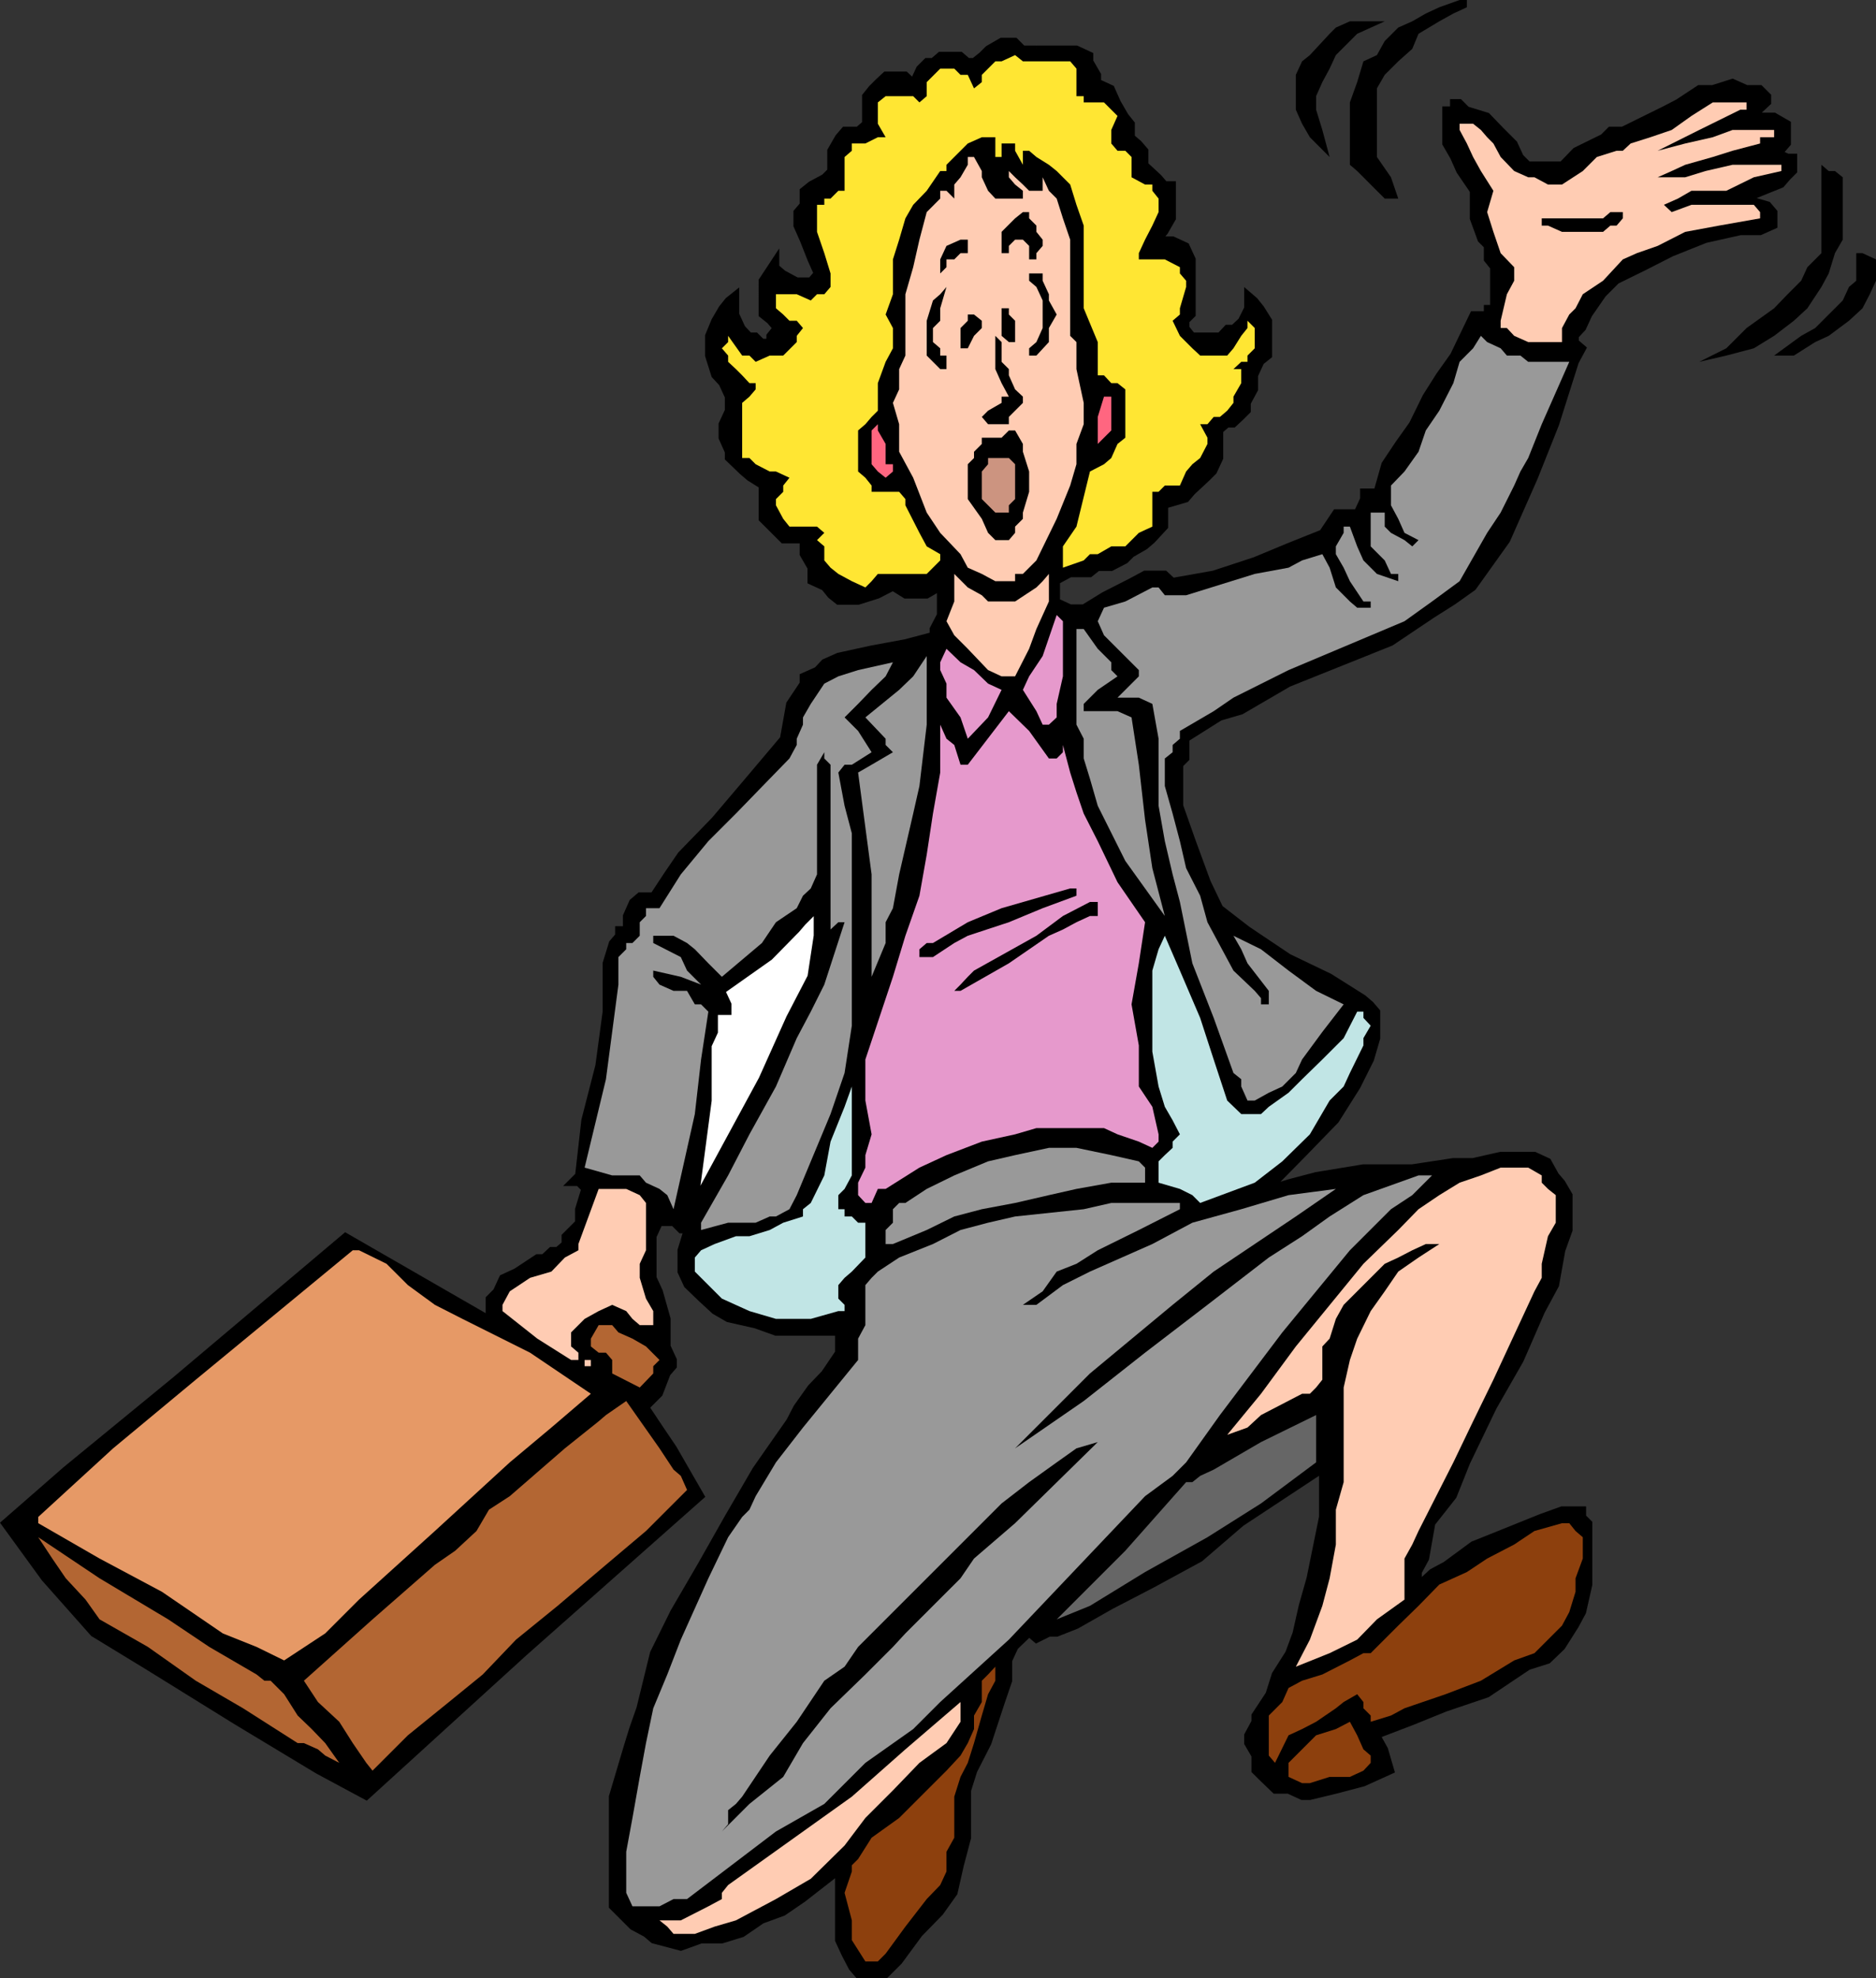
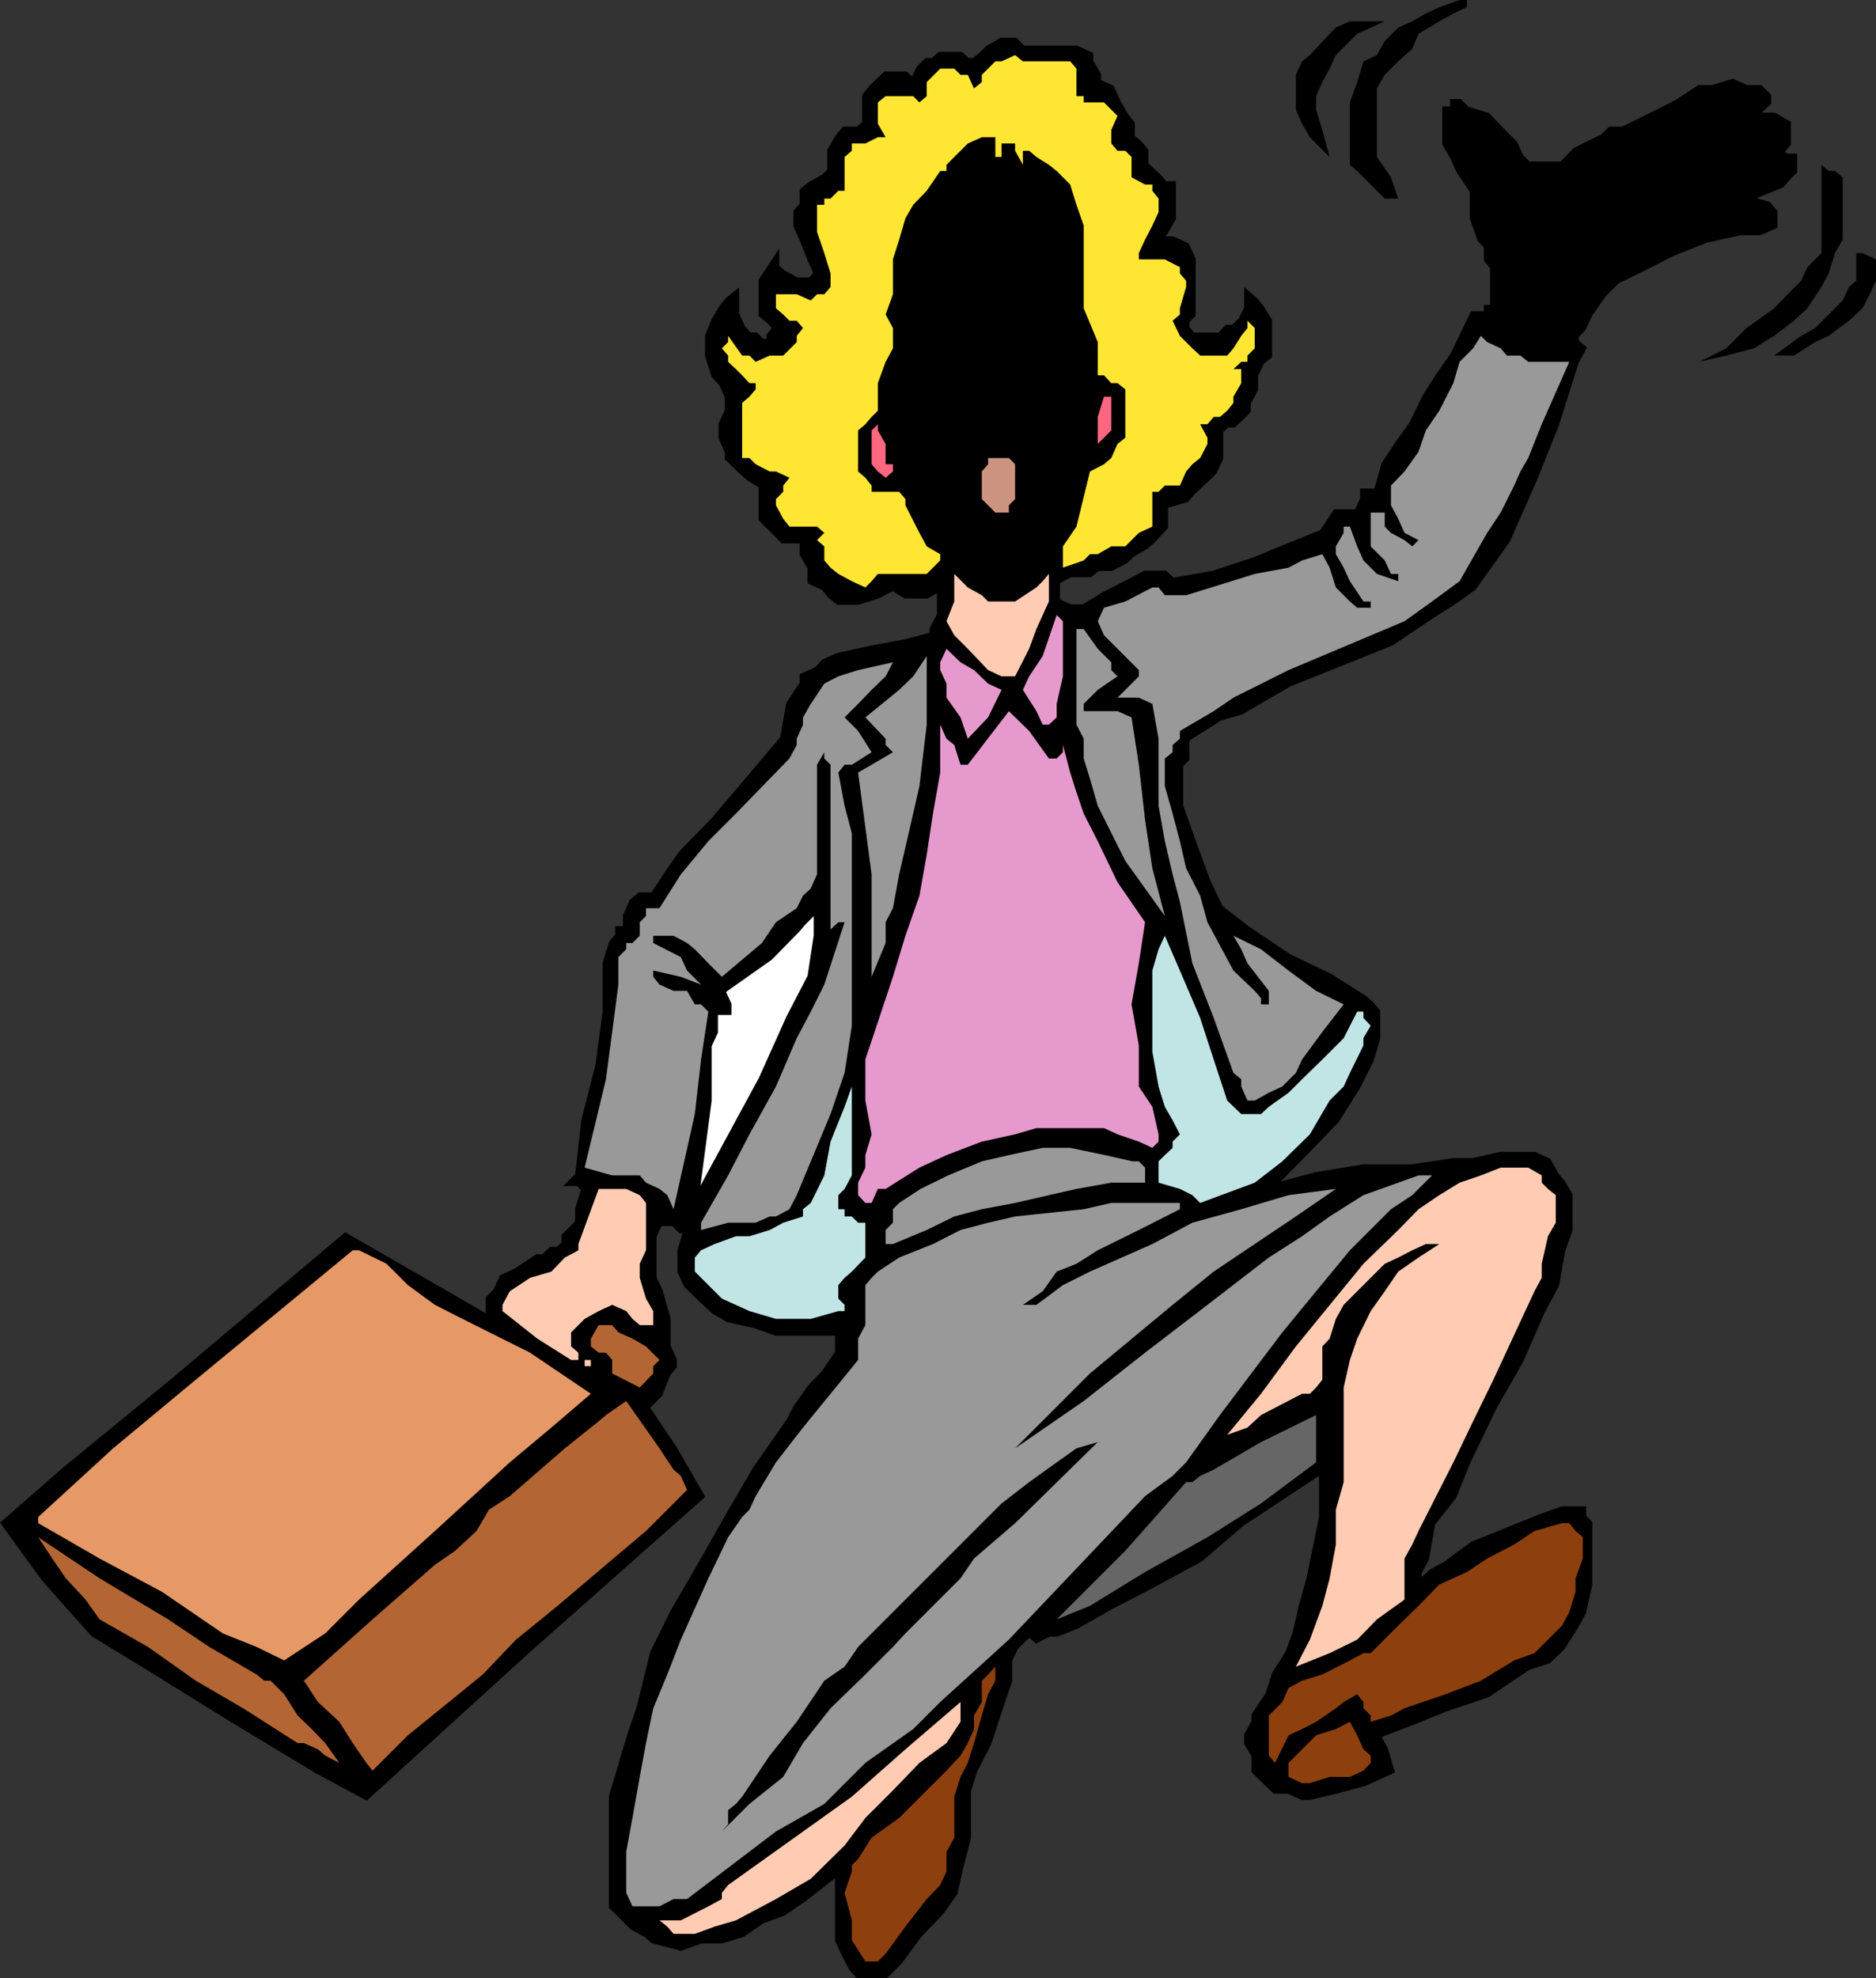
<svg xmlns="http://www.w3.org/2000/svg" width="360.855" height="380.533">
  <rect width="100%" height="100%" fill="#333333" stroke="none" />
  <path d="M282.156 0v1.398l-2.598 1.204-2.703 1.5-4 2.398-1.2 2.898-2.698 2.403-2.602 2.597-1.5 2.602v13.2l2.703 3.902 1.399 4.097h-2.602l-2.7-2.699-2.597-2.602-1.402-1.199v-12l1.402-3.898 1.2-4 2.597-1.2 1.5-2.703 2.602-2.597 2.699-1.2 2.601-1.5 2.598-1.203L280.757 0h1.399" />
  <path d="M266.355 4.102 261.058 6.5l-4.101 4.102-1.2 2.597-1.402 2.602-1.2 2.699v2.602l1.2 3.898 1.402 5.2-3.8-3.802-1.5-2.597-1.2-2.7v-6.703l1.2-2.597 1.5-1.2 3.8-4.101 1.2-1.2 2.699-1.198h6.7" />
  <path stroke="#000" stroke-miterlimit="10" stroke-width="1.27" d="M199.355 9.398h7.703l2.598 1.204V11.8l1.5 2.597V15.8l2.601 1.2 1.2 2.7 1.5 2.6 1.199 1.5v2.598l1.402 1.204 1.2 1.398v2.7l2.597 2.402 1.203 1.398h1.5V42l-1.5 2.602-1.203 1.5h2.703l2.598 1.199 1.2 2.597V60.5l-1.2 1.2v1.402l1.2 1.5h5.3l1.402-1.5h1.2l1.5-1.403 1.199-2.398v-2.7l1.398 1.2 1.203 1.5 1.5 2.398v6.7l-1.5 1.203-1.203 2.597v2.7l-1.398 2.601V79l-1.2 1.2-1.5 1.402h-1.199l-1.402 1.199v5.3l-1.2 2.598-1.199 1.2-2.902 2.703-1.2 1.398-4.097 1.2v4.1l-2.402 2.598-1.399 1.204-2.601 1.5-1.2 1.199-2.699 1.398h-2.601l-1.5 1.2h-3.8l-2.599 1.402v3.898l2.598 1.2h2.602l3.898-2.399 5.3-2.7 2.602-1.402h3.801l1.5 1.403 7.899-1.403 7.898-2.597 6.5-2.7 6.5-2.601 2.602-3.898h4.101l1.2-2.602v-1.398h2.597l1.5-5.301 2.602-3.903 2.699-3.796 2.601-5.301 2.598-4.102 2.703-3.8 3.797-7.899h2.703v-1.2h1.2v-7.902l-1.2-1.5v-2.597l-1.203-1.2-1.5-4.101v-5.3l-2.598-3.802-1.199-2.699-1.5-2.597v-6.5h1.5v-1.403h1.2l1.398 1.403 3.902 1.199L288.656 25l2.601 2.602 1.2 2.597 1.5 1.5h6.5L303.058 29l5.297-2.602L309.757 25h2.399l7.902-3.898 2.7-1.403L326.854 17h2.602l3.8-1.2 2.7 1.2h2.601l1.5 1.5v1.2l-1.5 1.402-1.203 1.199h3.902l2.598 1.5v3.8l-1.2 1.399h-1.398l2.598 1.2h1.203v2.698l-1.203 1.204-1.2 1.398-6.698 2.7 4.101 1.198 1.2 1.403v2.597l-2.7 1.204h-3.8l-6.7 1.5-6.5 2.597-5.3 2.7L310.956 54l-2.602 2.602-2.7 3.898-1.198 2.602-1.399 1.5V65.8l1.4 1.2-1.399 2.602-3.8 12-4.102 10.296-5.3 12-6.5 9.102-3.798 2.7-4.101 2.6-7.899 5.302-19.703 7.898-9.098 5.3-4.101 1.2-6.5 4.102v3.796l-1.2 1.204V155l2.4 6.8 2.901 7.9 2.399 5 5.3 4.1 7.9 5.302 7.901 3.796 6.5 4.102 1.399 1.2 1.2 1.402v5.097l-1.2 4.102-2.598 5.199-4.101 6.5-6.5 6.7-6.399 6.5 3.797-1.2 5.3-1.398 9.102-1.5h9.399l7.902-1.204h3.797l5.3-1.199h6.5l2.602 1.2 1.5 2.703 1.2 1.398 1.398 2.398v6.704l-1.398 3.898-1.2 6.7-2.699 5-4.101 9.402-5.2 9.097-5.101 10.602-2.598 6.5-4.101 5.199-1.2 6.8-1.402 2.598v2.403l2.602-2.403 2.601-1.398 5.297-3.898 6.5-2.602 6.703-2.7 3.899-1.402h4v1.403l1.199 1.199v11.8l-1.2 5.302-1.398 2.597-2.601 4.102-2.7 2.597-3.8 1.204-7.899 5.296-8 2.704-6.402 2.597-6.8 2.602 1.5 2.699 1.202 4.102-5.3 2.398-5.301 1.398-5 1.204h-1.5l-2.602-1.204h-2.598l-2.699-2.597-1.203-1.2V337.7l-1.398-2.398v-1.5l1.398-2.602V330l2.703-4.102 1.2-3.796 2.597-4.102 1.402-3.8 1.2-5.302 1.5-5.296 2.398-11.801v-9.102L238.757 293l-7.902 6.8-9.2 5-7.898 4.098-6.699 3.801-3.8 1.5h-1.5l-2.403 1.2-1.398-1.2-2.7 2.602-1.199 2.597v3.903l-1.402 4.097-2.598 7.903-2.703 5.3-1.2 3.797v9.102l-1.398 5.3-1.199 5.302-2.703 3.796-4 4.102-3.898 5.3-1.2 1.2-1.402 1.398h-5.297l-1.203-1.398-1.398-2.7-1.2-2.6V360l-6.8 5.3-3.801 2.598-4.098 1.5-3.8 2.602-3.903 1.2h-4l-3.898 1.402-5.301-1.403-1.399-1.199-2.601-1.398-1.2-1.204-2.699-2.699v-21.097l2.7-9.102 1.199-3.898 1.402-4L125.656 318l3.902-7.898 5.297-9.102 5.203-9.2 5.297-9.1 6.5-9.302 1.402-2.699 2.7-3.8 2.601-2.7 2.7-4v-3.898h-12l-3.903-1.403-5.297-1.199-2.601-1.5-2.602-2.398-2.7-2.602-1.198-2.597V240.5l1.199-3.898h-1.2l-1.398-1.403h-2.703l-1.2 2.602v8l1.2 2.597 1.5 5.301V259l1.203 2.602v1.199l-1.203 1.398-1.5 3.903-2.598 2.597 2.598 3.903 2.703 4 5.297 9.199L100.757 318l-30.3 27.602-9.301-5-15.598-9.403-17.101-10.597-10.5-6.403-9.399-10.597L.855 293l11.8-10.3 21.102-17.302 32.7-27.597 27.601 15.898v-3.898l1.399-1.403 1.199-2.597 2.601-1.2 4.098-2.703h1.203l1.5-1.398h1.2l1.398-1.2v-1.5l2.601-2.6v-2.598l1.2-3.903-1.2-1.199h-1.402l1.402-1.398 1.2-10.602 2.699-10.5 1.402-10.398V185.3l1.2-3.903 1.199-1.398v-1.2h1.5v-2.6l1.199-2.7 1.402-1.2h2.598l2.7-4.1 2.6-3.802 6.5-6.699 6.7-7.898 6.5-7.7 1.2-6.703 2.6-3.898v-1.398l2.7-1.204 1.402-1.5 2.7-1.199 6.398-1.398 6.5-1.2 5.3-1.402V121l1.4-2.7V113l-2.599 1.5h-4.101l-2.399-1.5-2.902 1.5-3.797 1.2h-3.8l-1.5-1.2-1.2-1.5-2.601-1.2v-2.6l-1.5-2.598v-2.704h-3.801l-4.098-4.097v-6.403l-2.402-1.5-1.399-1.199-2.699-2.597v-1.204l-1.203-2.699v-2.597L140.058 79v-2.7l-1.203-2.6-1.398-1.5-1.2-3.802v-3.796l1.2-2.903 1.398-2.398 1.203-1.5 1.5-1.2V60.5l1.2 2.602 1.398 1.5h1.2l1.202 1.199h1.5v-1.2l1.2-1.5-1.2-1.402-1.5-1.199V54l2.7-4.102v1.5l1.398 1.204L153.257 54h2.7l1.199-1.398-1.2-2.704-1.5-3.796-1.199-2.704v-2.597l1.2-1.403V36.7l1.5-1.199 2.601-1.398 1.2-1.204V29l1.5-2.602L162.456 25h2.601l1.399-1.2v-5.3l1.199-1.5 1.2-1.2 1.5-1.402h3.8l1.5 1.403 1.2-2.602 1.401-1.398h1.2l1.398-1.2h3.902l1.399 1.2h1.2l1.5-1.2 1.202-1.203 2.598-1.5h2.601l1.5 1.5h2.598" />
  <path fill="#ffe633" d="M201.757 11.8h4.098l1.203 1.4v5.3h1.399v1.2h3.898l2.602 2.6-1.2 2.7v2.602l1.2 1.398h1.5l1.199 1.2v3.902l2.601 1.398h1.399v1.2l1.2 1.5v2.6l-1.2 2.598-1.399 2.704-1.199 2.597v1.2h5l2.899 1.5v1.203L228.156 54v1.2l-1.2 4.1v1.2l-1.398 1.2 1.399 2.902L229.355 67l1.5 1.398h5.203l1.2-1.398 1.5-2.398 1.199-1.5v-1.403l1.398 1.403V67l-1.398 1.398v1.204h-1.2l-1.5 1.398h1.5v2.7l-1.5 2.6v1.2l-1.199 1.5-1.402 1.2h-1.2l-1.199 1.402h-1.402l1.402 2.597v1.2l-1.402 2.703-1.5 1.199-1.2 1.398-1.198 2.7h-2.899l-1.203 1.203h-1.2v6.699l-2.597 1.199-2.601 2.602h-2.7l-2.601 1.5h-1.5l-1.2 1.199-4 1.398v-4.097l2.602-3.801 2.598-10.602 2.7-1.398 1.401-1.2 1.2-2.703 1.5-1.199v-9.3l-1.5-1.2h-1.2l-1.402-1.5h-1.2v-6.398l-2.698-6.5V43.398l-1.399-4-1.203-3.898-1.398-1.398-1.2-1.204-1.5-1.199-2.402-1.5L197.957 29h-1.2v2.7l-1.5-2.7v-1.398h-2.601v2.597h-1.2v-3.8h-2.6l-2.7 1.203-4.098 4.097v1.2h-1.203l-2.598 3.8-2.601 2.7-1.5 2.601-1.2 4.102-1.199 3.796v6.704l-1.402 3.898 1.402 2.602V67l-1.402 2.602-1.5 4.097V79l-1.2 1.2-1.198 1.402-1.399 1.199v7.898l1.399 1.2 1.199 1.5v1.203h5.3l1.2 1.398v1.2l2.7 5.3 1.401 2.602 2.598 1.5v1.199l-2.598 2.597h-9.402l-1.2 1.403-1.198 1.199-2.602-1.2-2.598-1.402-1.5-1.199-1.199-1.398v-2.7l-1.402-1.203 1.402-1.398-1.402-1.2h-5.3l-1.2-1.5-1.399-2.6V96l1.399-1.398v-1.204l1.2-1.5-2.599-1.199h-1.199l-2.703-1.398-1.2-1.2h-1.398V77.5l1.399-1.2 1.2-1.402V73.7h-1.2l-1.399-1.5-1.199-1.2-1.5-1.398v-1.204L138.855 67l1.203-1.2v-1.198l2.7 3.796h1.398l1.2 1.204 2.702-1.204h2.598l2.601-2.597v-1.2l1.2-1.5-1.2-1.402h-1.402l-1.2-1.199-1.398-1.2v-2.698h4l2.7 1.199 1.199-1.2h1.402l1.2-1.402v-2.597l-1.2-3.903-1.402-4.097v-5.204h1.402V38.2h1.2l1.5-1.5h1.199v-6.5l1.398-1.2v-1.398h2.602l2.398-1.204h1.5l-1.5-2.597v-4.102l1.5-1.199h5.3l1.2 1.2 1.402-1.2v-2.7l2.598-2.6h2.703l1.2 1.198h1.398l1.2 2.602 1.5-1.2v-1.402l1.202-1.199 1.399-1.398h1.199l2.601-1.2 1.5 1.2h5" />
-   <path fill="#ffccb3" d="M335.957 19.7v1.402h-1.2L326.855 25l-8 4 5.3-1.398 5.302-1.204 3.8-1.398h8v1.398h-2.699v1.204l-5.3 1.398-3.801 1.2-5.301 1.5-2.598 1.198-2.703 1.204h5.3l3.903-1.204 5.2-1.199h9.398v1.2l-5.3 1.203-5.298 2.597h-6.703l-2.598 1.5-2.699 1.2 1.5 1.402 3.797-1.403h12l1.203 1.403V42l-7.902 1.398-6.5 1.204-5.3 2.699-4 1.398-2.7 1.2-3.8 4.101-3.9 2.602-1.398 2.699-1.203 1.199-1.398 2.602V65.8h-6.5l-2.7-1.2-1.402-1.5h-1.2v-1.4l1.2-5.097L291.257 54v-2.602l-2.601-2.699-1.399-4.097-1.199-3.801 1.2-4.102-2.403-3.8-1.5-2.7-1.2-2.597L280.758 25v-1.2h2.598l1.5 1.2 1.203 1.398 1.2 1.204 1.398 2.597 2.601 2.7 2.7 1.203h1.199l2.601 1.398h2.7l4-2.602 2.699-2.699 3.8-1.199h1.2l1.5-1.398 3.8-1.204L321.559 25l3.797-2.7 4.102-2.6h6.5M187.355 30.2l1.5 2.698v1.204l1.203 2.597 1.399 1.5h5.3v-1.5l-1.5-1.199-1.199-1.398v-1.204l1.2 1.204 1.5 1.398 1.199 1.2h2.601v-2.598l1.2 2.597 1.5 1.5L204.456 42l1.398 4.102v18.5l1.203 1.199V71l1.399 6.5v4.102l-1.399 3.796v3.903l-1.203 4.097-2.598 6.403-3.902 8-2.598 2.597h-1.5v1.403h-3.8l-2.602-1.403-2.7-1.199-1.398-2.597-3.902-4.102-2.598-3.898-2.601-6.704-2.7-5v-5.296l-1.199-4.102 1.2-2.602V71l1.199-2.602V56.602l1.5-5.204 1.2-5.296 1.401-5.301 2.598-2.602v-1.5h1.203l1.5 1.5V35.5l1.2-1.398 1.398-2.403v-1.5h1.2" />
  <path d="M354.457 34.102v12l-1.5 2.597-1.2 3.903-1.402 2.597-2.7 4.102-2.597 2.398-3.8 2.903L337.354 67l-5.297 1.398-5.203 1.204L332.058 67l3.899-3.898 5.3-3.801 2.598-2.7L346.457 54l1.199-2.602 2.7-2.699v-17l1.401 1.2h1.2l1.5 1.203M312.156 42l-1.2 1.398h-1.199l-1.402 1.204h-7.898l-2.7-1.204h-1.199V42h11.797l1.402-1.2h2.399V42m-111.598 4.102V47.3l-1.203 1.398v1.2h-1.398V47.3l-1.2-1.2h-1.5l-1.199 1.2v1.398h-1.402v-4.097L195.257 42l1.5-1.2h1.2V42l1.398 1.398v1.204l1.203 1.5m-14.402 0v2.597h-1.399l-1.199 1.2h-1.5v1.5l-1.203 1.203v-2.704l1.203-2.597 2.7-1.2h1.398m174.699 3.797V54l-1.2 2.602-1.398 2.699-2.601 2.398-3.899 2.903-2.601 1.199-4.098 2.597h-3.8l5.199-3.796 2.699-1.5 5.3-5.301 1.2-2.602L357.058 54v-5.3h1.2l2.597 1.198M201.757 57.8l1.5 2.7-1.5 2.602V65.8l-2.402 2.597h-1.398V67l1.398-1.2 1.203-2.698V57.8l-1.203-2.602L197.957 54v-1.398h2.601V54l1.2 2.602V57.8m-19.7-2.6-1.203 4.1v2.4l-1.398 1.402V65.8l1.398 1.2v1.398h1.203V71h-1.203l-1.398-1.398-1.2-1.204V61.7l1.2-3.898 1.398-1.2 1.203-1.402m13.199 6.5v4.1h-1.199l-1.402-1.198V59.3h1.402v1.2l1.2 1.2m-6.403 0v1.402l-1.5 1.5-1.2 2.398h-1.398v-3.898l1.399-1.403V60.5h1.2l1.5 1.2" />
  <path fill="#999" d="m301.855 69.602-5.297 12-2.601 6.5-1.5 2.597-1.2 2.7-2.601 5.203-2.598 3.898-5.3 9.3-5.301 3.9-5.301 3.8-22.3 9.398-10.599 5.301-3.8 2.602-6.5 3.8v1.5l-1.399 1.2v1.398l-1.5 1.2v5.3l1.5 5.301 1.399 5.3 1.199 5.2 2.7 5.3 1.401 5.098 5 9.301 4.098 3.903 1.203 1.398v1.2h1.5v-2.598l-4.101-5.301-1.2-2.7-1.5-2.601 5.301 2.602 5.297 4.097 5.3 3.903 5.302 2.597-4.102 5.301-3.898 5.3-1.2 2.598-2.601 2.602-2.598 1.2-2.703 1.5h-1.398l-1.2-2.7v-1.398l-1.5-1.204-3.8-10.597-4.102-10.5-2.398-11.801-1.399-5.3-1.5-6.4-1.203-6.8v-12.898l-1.2-6.704-2.597-1.199h-4.101l2.699-2.699 1.402-1.398v-1.204l-4.101-4.097-2.602-2.602-1.2-2.699 1.2-2.602 4.102-1.199 5.199-2.699h1.2l1.202 1.5h4.098l13.2-4.102 6.5-1.199 2.6-1.398 3.9-1.2 1.401 2.598 1.2 3.801 2.699 2.7 1.402 1.198h2.598V115.7h-1.399l-2.601-3.898-1.2-2.602-1.5-2.597v-1.5l1.5-2.602v-1.2h1.2l1.402 3.802 1.2 2.699 2.597 2.597 4.102 1.403h1.199-1.2v-1.403h-1.398l-1.203-2.597-2.7-2.7v-6.5h2.7v2.7l1.203 1.199 2.598 1.398 1.5 1.204 1.2-1.204-2.7-1.398-1.2-2.7-1.398-2.6v-3.802l2.598-2.699 2.7-3.8 1.401-4.098L276.855 79l2.703-5.3 1.2-4.098L283.354 67l1.5-2.398 1.203 1.199L288.656 67l1.2 1.398h2.6l1.5 1.204h7.9" />
  <path d="M192.656 69.602 194.058 71v1.2l1.2 2.698 1.5 1.403V77.5l-2.7 2.7v1.402h-4l-1.203-1.403L190.058 79l2.598-1.5v-1.2h1.402l-1.402-2.6-1.2-2.7v-6.398l1.2 1.199v3.8" />
  <path fill="#ff6680" d="M213.757 77.5v5.3l-1.402 1.4-1.2 1.198V80.2l1.2-3.898h1.402V77.5m-42 13.2-1.402 1.198-1.5-1.199-1.2-1.398v-6.5l1.2-1.2v1.2l1.5 2.597v3.903h1.402v1.398" />
  <path d="M197.957 90.7v3.902l-1.2 4V99.8l-1.5 1.5v1.199l-1.199 1.398h-2.601l-1.399-1.398-1.203-2.7-2.7-3.8v-6.7l1.2-1.198v-1.204l1.5-1.5V84.2h3.8l1.403-1.398h1.2l1.5 2.597v1.5l1.199 3.801" />
  <path fill="#cc9480" d="m195.257 96-1.199 1.2v1.402h-2.601l-1.399-1.403L188.855 96v-5.3l1.203-1.4v-1.198h4l1.2 1.199V96" />
  <path fill="#ffccb3" d="M195.257 130.102h-2.601l-2.598-1.204-3.902-4.097-2.598-2.602-1.5-2.699 1.5-3.8v-5.302l2.598 2.602 2.7 1.5 1.202 1.2h5.2l4.097-2.7 1.203-1.2 1.2-1.402v5.301L199.354 121l-1.398 3.8-2.7 5.302" />
  <path fill="#e699cc" d="M204.457 119.5v10.602l-1.2 5.296V138l-1.5 1.398h-1.199l-1.203-2.597-2.598-4.102 1.2-2.597 2.601-3.903 2.7-7.898 1.199 1.199" />
  <path fill="#999" d="m208.457 121 2.699 3.8 2.601 2.598v1.5l1.2 1.204-3.801 2.597-2.7 2.7v1.402h6.5l2.7 1.199 1.402 9.102 1.2 10.597 1.398 9.301 2.402 9.2-3.8-5.302-3.801-5.296L211.156 155l-1.5-5.2-1.2-3.902v-3.796l-1.398-2.704V121h1.399" />
  <path fill="#e699cc" d="m192.656 132.7-2.598 5.3-3.902 4.102-1.399-4.102-2.699-3.8v-2.7l-1.203-2.602v-1.5l1.203-2.597 2.7 2.597 2.597 1.5 2.703 2.602 2.598 1.2" />
  <path fill="#999" d="M178.257 126.2v13.198l-1.402 11.801-1.2 5.301-1.5 6.5-1.198 5.2-1.2 6.5-1.402 2.698v4l-2.7 6.5V168.2l-2.597-19.597 2.598-1.5 4.101-2.403-1.402-1.398v-1.2L166.457 138l6.5-5.3 2.699-2.598 2.601-3.903" />
  <path fill="#999" d="m171.757 127.398-1.402 2.704-2.7 2.597-2.597 2.7-2.601 2.601 2.601 2.602 2.598 4.097-3.8 2.403h-1.4l-1.199 1.5 1.2 6.398 1.398 5.3v37l-1.398 9.098-2.7 7.903-6.5 15.597-1.402 2.704-2.598 1.398h-1.199l-2.703 1.2h-5.297l-5.203 1.402v-1.403l5.203-9.097 4.098-7.903 5.101-9.199 4-9.3 2.7-5.098 2.601-5.204 3.899-12h-1.2l-1.5 1.403v2.597-34.296l-1.199-1.204v-2.597 1.398l-1.402 2.403v21.097l-1.2 2.7-1.5 1.402-1.199 2.398-4 2.7-2.699 4-7.703 6.5-2.598-2.598-2.601-2.7-1.5-1.203-2.598-1.398h-3.902v1.398l5.3 2.704 1.2 2.597 2.7 2.7-3.9-1.5-5.3-1.2v1.2l1.2 1.5 2.702 1.203h2.598l1.5 2.597h1.2l1.401 1.403-1.402 9.199-1.2 10.5-4.097 18.3-1.203-2.703-1.5-1.199-2.598-1.199-1.199-1.398h-5.3l-5.301-1.5 4.101-17 2.399-18.204v-5.296l1.5-1.5v-1.204h1.199l1.402-1.398v-2.602l1.2-1.199v-1.5h2.597l4.102-6.5 5.3-6.398 5.301-5.301 6.5-6.7 3.797-3.902 1.402-2.597v-1.2l1.2-2.703V138l1.5-2.602 2.601-3.898 2.7-1.398 3.8-1.204 6.7-1.5" />
  <path fill="#e699cc" d="M201.757 145.898h1.5l1.2-1.199v-1.398l1.398 5.3 1.203 3.797 1.399 4.102 2.699 5.3 3.8 7.9 5.301 7.698-1.199 7.903-1.402 7.898 1.402 7.903V209l2.598 3.898 1.2 5.301v1.403l-1.2 1.199-2.598-1.2-4.101-1.402-2.602-1.199h-13l-4.098 1.2-6.402 1.402-6.797 2.597-5.203 2.403-6.5 4.097h-1.5l-1.2 2.7h-1.198l-1.399-1.5V227.5l1.399-2.898v-2.403l1.199-4-1.2-6.5v-7.898l5.301-15.903 2.399-7.898 2.7-7.7 1.401-7.902 1.2-7.898 1.398-7.898v-9.204l1.203 2.704 1.5 1.199 1.2 3.8h1.398l7.902-10.3 3.899 3.8 3.8 5.297" />
-   <path d="m207.058 172.3-6.5 2.4-6.5 2.698-7.902 2.602-2.598 1.398-4.101 2.704h-2.602v-1.5l1.402-1.204h1.2l6.699-4 6.5-2.699 13.2-3.8h1.202v1.402m4.098 2.399v1.5h-1.5l-2.598 1.198-2.601 1.403-2.7 1.199-7.699 5.3-9.3 5.302h-1.2l1.2-1.204 1.398-1.5 1.2-1.199 12-6.699 5.1-3.8 5.2-2.7h1.5v1.2" />
  <path fill="#fff" stroke="#000" stroke-miterlimit="10" stroke-width="1.27" d="m155.957 187.898-4.102 7.903-5.297 11.8-12.902 23.797 2.601-19.699v-10.597l1.2-2.602v-3.898h2.601v-1.403l-1.203-2.597 9.203-6.5 5.2-5.301 1.199-1.403 2.699-2.699V180l-1.2 7.898" />
  <path fill="#c1e5e5" d="m236.058 211.7 2.7 2.6h3.8l1.5-1.402 3.797-2.699 2.602-2.597 3.898-3.801 4.102-4.102 2.601-5.097h1.2v1.199l1.398 1.5-1.399 2.398v1.403l-2.601 5.296-1.2 2.602-2.699 2.7-3.8 6.5-5.301 5.198-5.3 4.102-10.5 3.898-1.5-1.5-2.4-1.199-4.1-1.199v-4.102l1.202-1.199 1.5-1.398v-1.2l1.399-1.402-1.399-2.699-1.5-2.602-1.203-3.898-1.2-6.7v-15.6l1.2-4.098 1.203-2.602 2.899 6.7 3.898 9.1 2.602 8 2.601 7.9m-74.801 18.198v2.704h1.2V234h1.398l1.203 1.2h1.399v6.698l-2.602 2.704-1.398 1.199-1.2 1.398v2.602l1.2 1.199v1.2h-1.2l-5.3 1.5h-6.7l-5.101-1.5-5.3-2.4-5.2-5.198v-2.704l1.2-1.398 2.6-1.2 4.102-1.5h2.598l3.902-1.198 2.598-1.403 3.8-1.199v-1.398l1.5-1.204 2.602-5.296 1.2-6.5 2.699-6.704 1.398-3.898v17.102l-1.398 2.597-1.2 1.2" />
-   <path fill="#999" d="m219.058 223.398 1.2 1.204v2.898h-6.5l-6.7 1.2-5.3 1.198-6.5 1.5-6.403 1.204-5.297 1.398-5.3 2.602-6.5 2.699h-1.403v-2.7l1.402-1.402v-2.597l1.2-1.204h1.199l4.101-2.699 5.301-2.597 6.5-2.704 5.2-1.199 6.5-1.398h5.3l6.7 1.398 5.3 1.2" />
+   <path fill="#999" d="m219.058 223.398 1.2 1.204v2.898h-6.5l-6.7 1.2-5.3 1.198-6.5 1.5-6.403 1.204-5.297 1.398-5.3 2.602-6.5 2.699h-1.403v-2.7l1.402-1.402v-2.597l1.2-1.204l4.101-2.699 5.301-2.597 6.5-2.704 5.2-1.199 6.5-1.398h5.3l6.7 1.398 5.3 1.2" />
  <path fill="#ffccb3" d="m297.757 228.7 1.5 1.198v5.301l-1.5 2.602-1.199 5.3v2.7l-1.402 2.597-7.899 17-3.902 8-3.797 7.903-6.703 13.199-1.2 2.602-1.5 2.699v7.898l-5.3 3.801-3.797 3.898-5.3 2.602-6.5 2.602 2.699-5.204 2.398-6.5 1.402-5.296 1.2-6.5v-6.704l1.5-5.296v-18.204l1.199-5.296 1.402-4.102 2.598-5.3 2.7-3.802 2.6-3.796 3.9-2.704 4-2.597h-2.599l-2.601 1.199-2.7 1.398-2.6 1.204-7.9 7.898-1.5 2.7-1.199 3.8-1.402 1.5v6.398l-1.2 1.5-1.198 1.204h-1.5l-7.899 4.097-2.601 2.403-3.899 1.398 6.5-7.898 6.7-9.102 13-15.898 6.699-6.5 3.898-4 4-2.704 3.902-2.398 4.098-1.398 3.8-1.5h5.302l2.601 1.5v1.398l1.2 1.2" />
  <path fill="#999" d="m275.457 226.102-3.801 3.796-4.098 2.704-7.902 7.898-6.5 7.898-6.5 7.903-12 15.898-6.5 9.102-2.598 2.597-5.3 3.903-26.2 27.597-13.203 12-5.2 5.204-9.198 6.5-7.899 7.898-9.3 5.3-17.102 13h-2.598l-2.703 1.4h-5.2l-1.198-2.598v-7.903l1.199-6.5 1.402-7.898 1.2-6.5 1.398-6.7 2.7-6.5 2.6-6.703 5.301-11.796 3.801-7.903 2.7-3.898 1.398-1.403 1.2-2.597 3.901-6.5 5.2-6.7 10.601-13V257.5l1.399-2.602V247.2l1.199-1.398 1.2-1.2 4.1-2.703 6.5-2.597 5.301-2.7 5.301-1.402 5.2-1.199 13.199-1.398 5.3-1.204h13.2v1.204l-7.899 4-7.902 3.898-4.098 2.602-3.8 1.5-2.7 3.796-3.8 2.602h2.597l5.102-3.8 5.199-2.598 12-5.301 7.7-4.102 9.401-2.597 9.098-2.704 9.102-1.199-7.7 5.301-7.902 5.3-7.898 5.302-7.899 6.398-15.902 13.2-14.399 14.402 13.2-9.102 11.8-9.3 12-9.2 11.801-9.102 6.399-4.097 5.3-3.801 6.5-4.102 6.7-2.398 3.898-1.398h2.602" />
  <path fill="#ffccb3" d="M124.257 231.398v9.102l-1.199 2.602v2.699l1.2 4 1.398 2.398v2.7h-2.598l-1.402-1.2-1.2-1.5-2.699-1.199-2.601 1.2-2.7 1.5-2.6 2.6v2.7l1.401 1.2v1.402h2.399v1.199h-1.2v-1.2h-2.6l-6.5-4.101-6.7-5.3V251l1.402-2.602 3.899-2.597 4.101-1.2 2.598-2.703 2.601-1.398v-1.2l3.899-10.6h5.3l2.602 1.198 1.2 1.5" />
  <path fill="#e69966" d="m69.058 240.5 5.297 2.602 4.102 4.097L83.656 251l5.3 2.7 13 6.5 11.7 7.902-7.598 6.5-8 6.699L83.656 294.5l-14.598 13.2-6.5 6.5-7.902 5.198-5.3-2.597-6.5-2.602-11.7-8-12-6.398L7.356 293v-1.2l14.401-13.198 15.899-13.204 30.2-24.898h1.202" />
  <path fill="#b36633" d="m117.757 254.898 1.2 1.403 2.699 1.199 2.601 1.5 2.598 2.602-1.2 1.199v1.398l-2.597 2.7-5.3-2.7v-2.597l-1.2-1.403h-1.402l-1.5-1.199v-1.5l1.5-2.602h2.601m14.399 31.704-7.899 7.898-7.699 6.5-9.3 7.898-8 6.5-6.403 6.704-6.5 5.296-7.898 6.403-6.801 6.8-1.2-1.5-2.6-3.8-2.599-4.102-4.101-3.8-2.7-4.098 13.2-11.801 12-10.5 3.902-2.7 4.098-3.8 2.402-4.102 4-2.597 10.598-9.2 6.5-5.203 1.402-1.199 3.899-2.699 6.398 9.102 2.703 4.097 1.399 1.2 1.199 2.703" />
  <path fill="#666" d="m253.156 281.3-10.598 7.9-10.3 6.5-12 6.698-10.602 6.5-6.399 2.602 13.2-13.2 11.699-13.198h1.2l1.5-1.204 2.6-1.199 9.102-5.3 10.598-5.2v9.102" />
  <path d="M211.156 277.398 195.257 293l-7.902 6.8-2.598 3.802-5.3 5.296-1.2 1.204-2.601 2.597-1.5 1.5-2.399 2.602-5.3 5.3-6.7 6.5-5.3 6.7-3.801 6.5-6.5 5.199-5.3 5.3 1.202-1.402V348.2l1.5-1.199 1.2-1.398 5.3-7.903 5.2-6.5 5.3-7.898 3.899-2.7 2.601-3.8 9.098-9.102 9.402-9.398 9.098-9.102 5.3-4.097 5.301-3.801 3.801-2.7 4.098-1.203h1.2-1.2" />
  <path fill="#8d400d" d="M304.457 295.7v4.1l-1.399 3.802v2.597l-1.203 3.903-1.398 2.597-5.301 5.301-3.899 1.398-6.402 3.903-6.797 2.597-7.902 2.704-2.598 1.398-3.902 1.2V330l-1.399-1.398v-1.204l-1.199-1.5-2.601 1.5-1.5 1.204-3.801 2.597-2.7 1.403-2.6 1.199-2.599 5.3-1.199-1.402V330l2.598-2.602 1.2-2.699 2.6-1.398 3.9-1.2 5.3-2.703 2.601-1.398h1.399l5.3-5.3 3.9-3.802 4-4.097 5.3-2.403 3.902-2.597 5.2-2.7 3.898-2.601 5.3-1.5h1.4l1.202 1.5 1.399 1.2" />
  <path fill="#b36633" d="m32.355 311.5 7.902 5.3 9.098 5.302 1.5 1.199h1.203l2.598 2.597L57.257 330l2.7 2.602 2.601 2.699 2.7 3.8-2.7-1.402-1.402-1.199-2.7-1.2h-1.199l-10.5-6.698-9.101-5.301-9.2-6.5-9.3-5.301-2.7-3.8-3.8-4.098-2.598-3.801-2.703-4.102 11.8 7.903 13.2 7.898" />
  <path fill="#8d400d" d="m186.156 339.102-1.399 2.699-1.199 3.8v7.899l-1.5 2.7v3.8l-1.203 2.602-2.598 2.699-4.101 5.3-3.8 5.2-1.5 1.5h-2.4l-2.6-4.102v-3.8l-1.4-5.297 1.4-4.102v-1.2l1.202-1.198 2.598-4.102 5.3-3.8 5.301-5.302 3.801-3.796 2.7-2.903 1.398-2.398 1.2-2.7V330l1.5-2.602v-4.097l1.202-1.2 1.399-1.5v2.7l-1.399 2.597-1.203 4.102-1.5 5.3-1.2 3.802" />
  <path fill="#ffccb3" d="m182.058 335.3-5.203 3.802-5.098 5.296-5.3 5.301-4 5.301-6.5 6.398-6.7 3.903-7.699 4.097-4.101 1.204-3.801 1.398h-4.098l-1.203-1.398-1.5-1.204h4.102l5.3-2.699 2.598-1.398v-1.2l1.203-1.5 23.797-17 10.3-9.101 10.602-9.102v3.801l-2.699 4.102" />
  <path fill="#8d400d" d="m261.058 333.8 1.2 2.7 1.398 1.2v1.402l-1.399 1.5-2.601 1.199h-3.899l-3.8 1.199h-1.5l-2.602-1.2v-2.698l5.3-5.301 3.802-1.2 2.699-1.402 1.402 2.602" />
</svg>